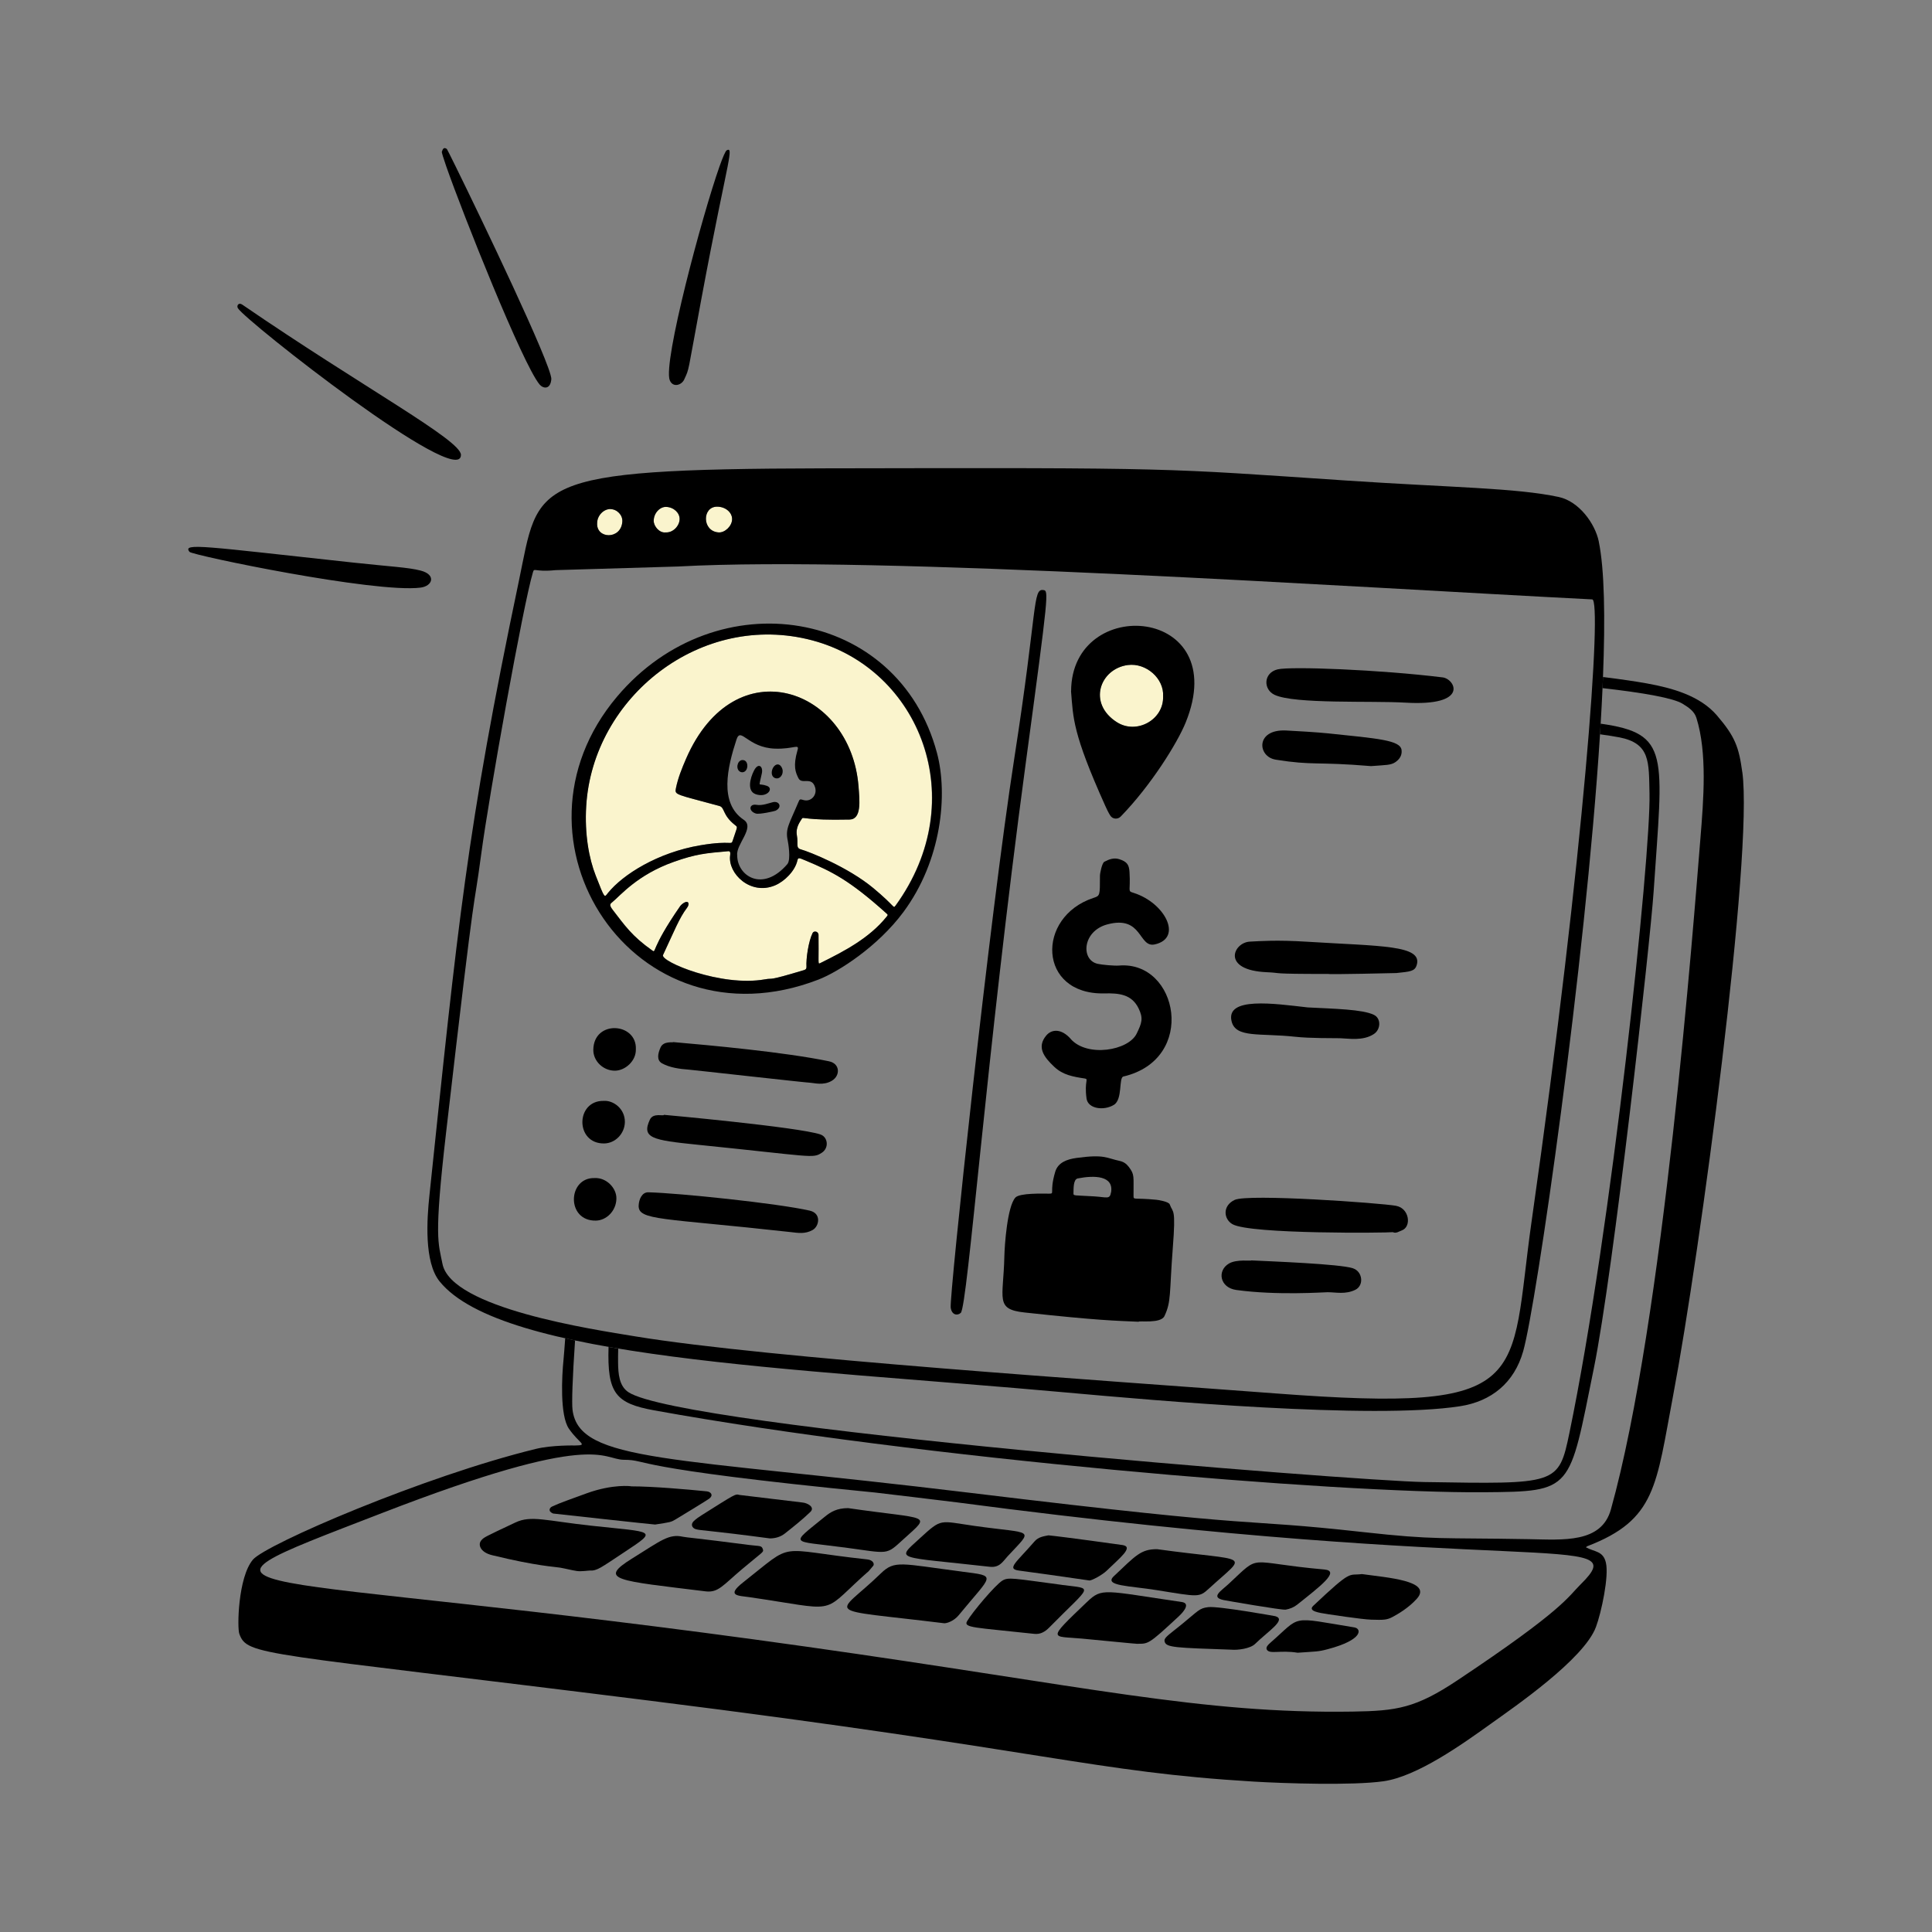
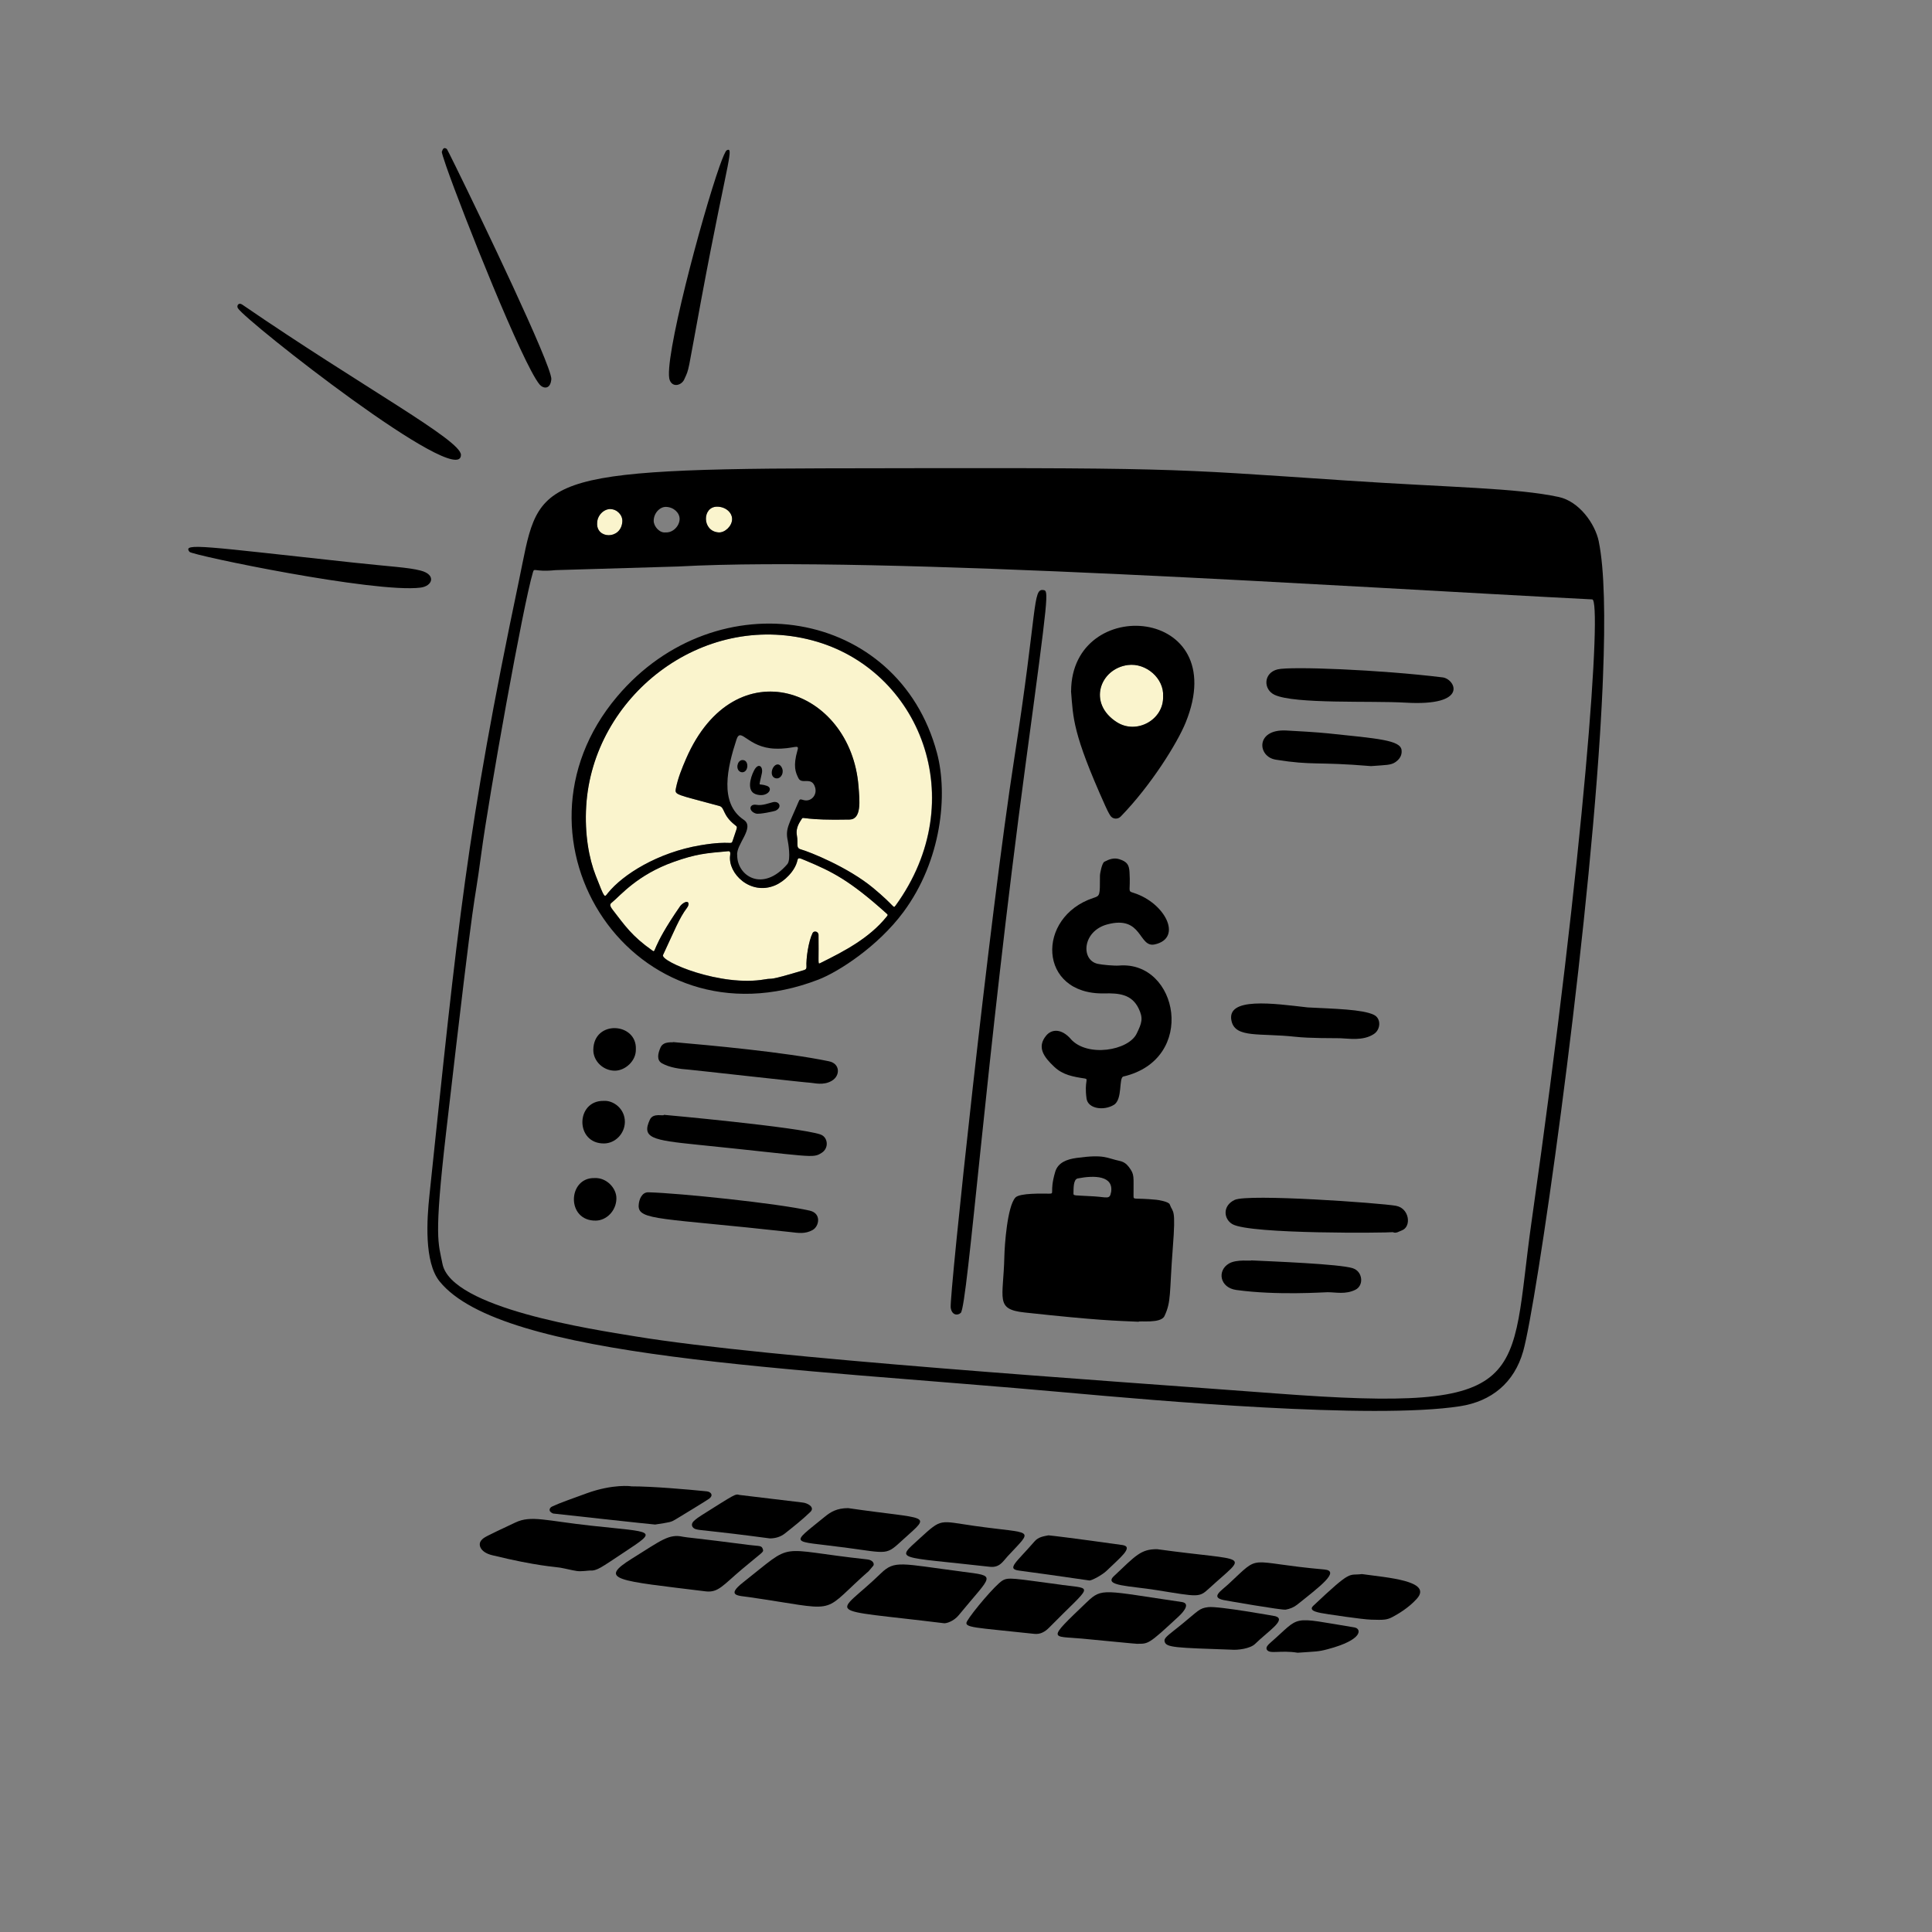
<svg xmlns="http://www.w3.org/2000/svg" id="_1.Desarrollo_de_Buyer_Personas_" width="600" height="600" viewBox="0 0 600 600">
  <rect x="0" y="0" width="600" height="600" fill="#808080" stroke="none" />
  <defs>
    <style>.cls-1{fill:#faf4cd;}.cls-1,.cls-2{stroke-width:0px;}.cls-2{fill:#000;}</style>
  </defs>
-   <path class="cls-1" d="M206.77,165.34h0c2.21.14,4.24-1.97,4.3-4.11.04-1.92-1.77-3.72-4.18-3.81-1.9-.07-3.84,1.88-3.86,4.31,0,1.69,1.78,3.88,3.75,3.61h0Z" />
  <path class="cls-1" d="M252.28,198.88c-34.58-9.21-68.22,17.65-70.25,51.47-.53,8.75.88,16.32,2.95,21.57,2.91,7.4,2.63,6.86,3.82,5.38,4.56-5.65,15.39-12.57,28.75-14.8,10.04-1.68,9.43.27,10.04-1.63,1.4-4.33,1.6-3.89.63-4.66-3.98-3.14-3.08-5.43-4.84-5.91-13.64-3.73-13.93-3.34-13.48-5.54.65-3.19,1.87-6.18,3.15-9.14,15.12-34.79,51.16-21.95,53.55,8.61.35,4.46.99,10.2-2.79,10.29-13.98.31-14.4-.98-14.79-.28-.46.84-2.04,2.63-1.56,5.22.46,2.51-.42,3.86,1.19,4.31,2.77.78,14.71,5.52,22.57,12.06,6.9,5.73,6.12,6.43,6.84,5.44,23.92-32.95,7.5-73.53-25.82-82.39h.02Z" />
  <path class="cls-1" d="M350.27,206.53c-8.64,1.13-12.66,11.9-3.36,17.79,6.1,3.86,14.54-.79,14.3-8.05.36-5.57-5.3-10.47-10.94-9.73h0Z" />
  <path class="cls-1" d="M193.28,162.01c.14-2.04-1.64-3.85-3.68-3.89-2.13-.05-4.11,2.01-4.14,4.29-.37,5.04,7.43,5.3,7.82-.38h0Z" />
  <path class="cls-1" d="M275.27,283.6c-11.51-10.34-16.92-12.97-25.04-16.37-2.25-.94-2.34-.98-2.59.07-.76,3.17-3.92,6.37-6.93,7.64-7.65,3.22-14.7-3.7-13.94-9.29.2-1.51-.31-1.35-.87-1.3-6.66.59-9.72.84-16.67,3.3-11.27,4-16.52,10.42-19,12.45-.7.57-1.15.86.1,2.47,3.71,4.81,5.92,8.11,12.19,12.54,1.43,1.01-.7-.1,8.73-13.72.36-.52,1.84-1.75,2.43-1.17.21.2.34.85-.3,1.68-2.42,3.17-4.01,7.33-7.45,14.66-.94,2,17.98,10,31.67,7.56,2.91-.52.18.72,12.12-2.87.51-.15.79-.42.76-1.02-.16-2.56.62-7.92,1.91-10.51.36-.72,1.7-.58,1.83.51.02.19.02.7.02,4.42h0c0,4.98-.2,4.78.69,4.35,7.25-3.58,15.06-7.66,20.4-14.28.49-.61.53-.62-.04-1.14h0Z" />
  <path class="cls-1" d="M223.19,165.35c1.93.12,4.16-1.96,4.18-4.11s-2.1-3.89-4.66-3.89c-4.68,0-4.72,7.66.49,8h0Z" />
-   <path class="cls-2" d="M541.08,239.78h0c-1.06-7.72-2.17-10.97-7.9-17.63-5.23-6.09-13.84-8.48-21.74-9.91-3.62-.65-8.22-1.32-13.62-1.99-.04,1.14-.09,2.28-.14,3.45,12.71,1.45,22,3.08,24.89,4.87,1.77,1.1,3.6,2.25,4.27,4.4,3.38,10.78,2.24,25.21,1.22,37.64-2.08,25.52-11.42,149.57-27.78,208.16-2.94,10.53-14.74,9.43-25.52,9.23-27.78-.49-28.96.29-51.46-2.2-41.73-4.62-24.65-.37-122.3-12.22-92.46-11.22-121.07-9.33-123.19-25.69-.28-2.13-.02-9.92.78-21.6-1.03-.22-2.05-.44-3.06-.67-.22,3.02-.39,5.29-.53,6.72-.51,4.97-1.16,17.22,1.67,21.34,3.19,4.65,6.17,5.18,1.89,5.23-.06,0-7.14-.16-12.14,1.06-34.59,8.43-83.81,29.59-87.88,34.4-4.63,5.48-4.91,21.18-4.22,23.03,2.54,6.94,6.18,5.56,127.6,20.78,124.02,15.54,137.55,22.12,187.4,25.11,9.39.56,30.67,1.27,40.32-.1,10.52-1.48,24.7-11.65,33.36-17.86,7.15-5.12,28.92-20.03,32.64-30.06,1.68-4.51,4.09-15.77,3.08-20-.88-3.68-3.54-3.26-6.19-4.74.14-.12.26-.28.42-.34,21.41-8.2,21.37-18.91,26.65-46.77,8.4-44.36,24.97-168.26,21.49-193.66h0ZM490.93,491.98h0c-4.01,3.97-5.29,7.86-38.26,29.82-13.01,8.67-18.82,9.54-32.61,9.75-47.09.72-82.24-7.82-169.56-20.15-179.9-25.42-203.87-13.64-131.89-41.5,66.86-25.88,68.24-16.59,75.17-16.55,8.07.04-.31,2.47,77.9,10.16.06,0,22.45,2.66,25.55,3.07,176.57,23.31,210.78,8.51,193.71,25.4h0Z" />
-   <path class="cls-2" d="M502.82,228.97c9.75,1.89,9.22,7.6,9.45,17.47.45,19.3-11.81,135.51-24.87,198.55-3.35,16.18-3.83,15.93-45.12,15.27-22.06-.36-230.49-16.92-247.11-27.9-2.92-1.93-3.18-5.78-3.22-9.23-.02-1.33,0-2.77.04-4.31-1.01-.17-2.01-.34-3-.52-.44,14.38,2.17,17.51,14.14,19.69,82.39,14.95,211.95,25.79,257.56,25.44,28.05-.22,26.52-.31,34.29-38.48,6.11-30.03,17.5-132.24,18.57-148.06,2.86-42.68,5.28-49.07-16.46-52.15-.06,1.09-.13,2.19-.2,3.3,2.34.32,4.33.63,5.93.94l.02.02Z" />
  <path class="cls-2" d="M183.79,473.84h0c-14.32-1.56-18.84-3.32-23.72-1.02-9.88,4.65-9.67,4.58-10.52,5.45-1.23,1.27-.54,3.79,3.32,4.72,14.04,3.42,19.33,3.55,21.09,3.86,1.74.31,3.44.77,5.17,1.04,1.37.21,3.7-.16,4.02-.14,2.31.12,3.39-.86,10.74-5.71,10.57-6.99,9.37-6.09-10.1-8.2h0Z" />
  <path class="cls-2" d="M298.69,488.07h0c-18.88-2.44-20.82-3.64-25.14.57-14.07,13.68-19.32,10.68,19.62,15.47.7.09,2.99-.58,4.54-2.46,10.55-12.88,12.18-12.12.98-13.57h0Z" />
  <path class="cls-2" d="M236.95,481.26c-.38-1.41-.93-1.02-4.24-1.45-16.68-2.17-19.58-2.33-20.57-2.55-4.45-1.01-6.86,1.19-15.79,6.72-10.88,6.75-4.68,6.84,22.79,10.23,3.94.48,5.39-1.91,11.32-6.9,6.31-5.32,6.72-5.23,6.5-6.05h0Z" />
  <path class="cls-2" d="M271.19,486.27h0c.42-.49.04-1.77-1.84-1.98-29.09-3.14-22.05-5.86-38.58,7.14-5.41,4.26-1.43,4.09,2,4.59,27.42,3.99,22.08,5.52,34.78-6.1,3.3-3.01,1.32-.94,3.64-3.65h0Z" />
  <path class="cls-2" d="M367.01,497.52h0c-24.31-3.55-24.72-4.52-29.45,0-12.75,12.19-11.02,10.48-1.47,11.37,5.74.53,16.93,1.66,16.94,1.6,3.65,0,3.52.32,12.98-8.46,1.93-1.78,3.59-4.13,1-4.51h0Z" />
  <path class="cls-2" d="M329.75,492.19c-15.13-2.01-16.57-2.45-18.45-1.32-2.15,1.29-9.34,9.8-10.95,12.58-1.24,2.13,2.32,1.93,20.87,3.96,1.9.2,3.33-.65,4.61-1.95,13.32-13.55,14.03-11.92,3.91-13.26h0Z" />
  <path class="cls-2" d="M171.79,470.04h0c.06.02,31.41,3.46,31.65,3.42,4.67-.71,4.95-.75,6.29-1.55.72-.44,9.99-6.03,10.63-6.58,1.32-1.11.26-2.07-.87-2.18-6.24-.63-16.85-1.55-23.42-1.55,0-.06-5.69-.79-13.79,2.13-10.8,3.9-8.76,3.29-10.78,4.12-.81.33-1.46,1.49.28,2.19h.02Z" />
  <path class="cls-2" d="M359.29,493.84h0c12.95,2.08,13.07,2.34,16.18-.52,12.27-11.26,13.02-8.17-16.14-12.21-5.03,0-6.55,1.9-13.43,8.4-3.21,3.04,4.88,2.96,13.4,4.33h0Z" />
  <path class="cls-2" d="M412.28,501.28s10.64,1.64,13.55,1.72c3.88.12,4.88.11,6.68-.86,1.6-.86,4.87-2.73,7.47-5.6,5.14-5.67-9.52-6.62-17.02-7.7-4.35.57-2.88-1.68-15.11,9.85-1.78,1.68,1.83,2.18,4.44,2.58h0Z" />
  <path class="cls-2" d="M262.03,480.55c14.38,1.93,12.93,2.56,18.67-2.64,8.73-7.9,8.01-5.86-17.31-9.55-3.51.02-5.39,1.17-7.21,2.65-11.02,9.01-10.74,7.32,5.85,9.55Z" />
  <path class="cls-2" d="M285.63,477.77c-7.57,6.9-7.49,5.5,21.76,8.81,3.07.35,4.1-1.71,5.53-3.25,8.23-8.89,8.22-6.83-10.31-9.45-11.06-1.57-10.01-2.46-16.99,3.89h0Z" />
  <path class="cls-2" d="M379.94,496.9c.73.16,18.21,3.2,19.35,2.99,1.27-.23,2.5-.71,3.55-1.54,7.17-5.71,13.48-10.48,8.44-10.93-24.73-2.17-19.3-5.17-29.7,4.47-2.35,2.18-5.69,4.14-1.63,5.01h0Z" />
  <path class="cls-2" d="M215.4,472.45c-.93.9-.54,2.09.69,2.45,1.61.47,3.69.29,23.02,2.87,1.74-.02,3.32-.48,4.68-1.56,2.71-2.15,5.42-4.29,7.88-6.67,1.5-1.44-.83-2.79-2.51-2.93-.07,0-19.42-2.32-19.49-2.34-1.37-.38-1.32-.27-11.64,6.21-.92.58-1.84,1.2-2.62,1.95h0Z" />
  <path class="cls-2" d="M316.4,487.75h0c12.05,1.65,5.04.66,21.91,3.08.65.09,4.02-1.7,5.39-3.04,3.91-3.84,8.5-7.34,4.98-7.95-.7-.12-18.45-2.58-23.07-3.03-1.43.3-3.1.46-4.31,1.87-5.6,6.48-8.81,8.54-4.89,9.07h0Z" />
  <path class="cls-2" d="M396.04,501.92h0c-.06-.02-17.66-3.19-20.8-2.81-2.83.34-3,1.07-8.24,5.33-4.42,3.59-5.63,4.19-5.3,5.41.49,1.84,3.6,1.87,20.66,2.47,2.04.19,5.91-.32,7.41-1.78,4.11-4.02,9.89-7.57,6.29-8.62h0Z" />
  <path class="cls-2" d="M420.74,505.43c-20.54-3.36-16.36-3.83-26.25,4.77-.61.53-1.44,1.33-1.09,2.05.81,1.6,4.09.13,9.6,1.02,5.83-.42,6.28-.29,9.23-1.07,11.4-3,10.47-6.43,8.49-6.76v-.02Z" />
  <path class="cls-2" d="M143.15,141.26c-.03-4.63-30.53-21.01-67.92-46.66-1.14-.78-1.83.34-1.34,1.13,2.45,3.99,69.32,56.57,69.26,45.54h0Z" />
  <path class="cls-2" d="M130.6,182.49c3.79-.48,4.92-4.03.04-5.29-3.91-1.02-9.26-1.21-21.27-2.52-46.01-4.98-52.84-6.2-50.51-3.29.85,1.06,57.64,12.89,71.76,11.1h0Z" />
  <path class="cls-2" d="M171.23,117.72c-.05-4.61-21.92-50.18-29.73-66.04-1.65-3.35-2.67-5.38-2.73-5.42-.88-.58-1.21-.16-1.55.85-.07.22.44,1.89,1.37,4.57,5.2,14.89,23.64,61.22,28.96,67.7,1.08,1.31,3.4,1.75,3.67-1.65h0Z" />
  <path class="cls-2" d="M208.01,118.1c.94,2.35,3.65,1.56,4.48-.25,1.68-3.72.86-1.03,5.26-24.66,4.38-23.53,7.08-35.6,8.22-41.5.94-4.89.83-5.56-.27-5.02-.39.2-1.19,2.04-2.25,5.02-5.43,15.36-17.62,60.93-15.45,66.41h0Z" />
  <path class="cls-2" d="M496.52,168.17c-1.16-5.61-6.17-12.49-12.45-13.83-13.3-2.84-32.9-2.9-66.06-5.11-57.27-3.82-50.99-4.02-162.44-3.78h0c-92.25.2-88.02,4.39-94.44,35.03-16.25,77.37-18.99,107.23-27.77,190.78-.77,7.28-1.71,20.66,3.15,26.68,19.38,24.02,108.71,26.76,194.5,34.5,27.36,2.47,95.26,8.49,122.41,4.28,9.75-1.52,16.83-7.25,19.62-17.09,4.07-14.35,19.28-119.64,23.86-191.6.07-1.11.14-2.21.2-3.3.22-3.78.42-7.46.58-11.02.05-1.16.1-2.31.14-3.45.73-18.51.46-33.48-1.31-42.08ZM222.7,157.35c2.56,0,4.68,1.75,4.66,3.89s-2.25,4.23-4.18,4.11c-5.21-.34-5.17-8-.49-8h0ZM206.88,157.42c2.41.09,4.23,1.9,4.18,3.81-.05,2.14-2.09,4.25-4.3,4.11h0c-1.96.28-3.76-1.92-3.75-3.61.02-2.43,1.96-4.38,3.86-4.31h0ZM189.59,158.1c2.04.04,3.82,1.85,3.68,3.89-.39,5.69-8.2,5.43-7.82.38.04-2.28,2.02-4.33,4.14-4.29h0ZM475.67,379.16c-7.1,49.87,1.33,59.69-79.37,53.59-53.79-4.06-157.77-10.94-198.96-17.72-13.32-2.19-57.22-8.71-59.93-22.54-1.29-6.6-2.69-7.72,1.11-40.62,9.91-85.87,8.12-65.53,10.93-86.65,2.39-17.99,13.04-77.48,16.05-87.47.47-1.59.37,0,7.04-.69.06,0,37.98-1.13,38.06-1.13,62.42-3.44,209.5,6.45,283.88,10.22,3.09.15-2.34,77.39-18.81,193.03v-.02Z" />
  <path class="cls-2" d="M191.63,216.35c-37.51,44.43,5.36,109.92,62.52,87.88,6.31-2.43,18.5-10.33,26.37-20.93,11.99-16.14,13.88-36.67,10.47-49.45-12-45.05-68.42-54.14-99.36-17.5h0ZM275.3,284.74c-5.33,6.62-13.15,10.69-20.4,14.28-.88.44-.69.63-.69-4.35h0c0-3.72,0-4.22-.02-4.41-.12-1.08-1.46-1.23-1.83-.51-1.28,2.58-2.07,7.94-1.91,10.51.04.6-.25.86-.76,1.02-11.94,3.59-9.22,2.35-12.12,2.87-13.69,2.44-32.61-5.56-31.67-7.56,3.44-7.32,5.03-11.48,7.45-14.66.63-.84.52-1.48.3-1.68-.6-.58-2.08.65-2.43,1.17-9.44,13.62-7.31,14.72-8.73,13.72-6.27-4.43-8.48-7.74-12.19-12.54-1.25-1.62-.8-1.9-.1-2.47,2.48-2.03,7.74-8.45,19-12.45,6.94-2.47,10-2.71,16.67-3.3.56-.05,1.08-.2.87,1.3-.75,5.59,6.3,12.5,13.94,9.29,3.01-1.27,6.18-4.47,6.93-7.64.25-1.06.35-1.02,2.59-.07,8.12,3.4,13.54,6.03,25.04,16.37.57.51.53.53.04,1.14v-.02ZM230.97,254.59c-7.73-5.18-5.04-16.34-2.26-24.88,1.36-4.19,3.39,2.52,12.05,2.79,5.8.18,7.55-1.66,6.92.47-1.46,5.03-.6,6.89.27,8.68,1.05,2.17,4.15-.71,5.2,2.91.7,2.43-1.36,4.59-3.65,3.89-1.15-.35-1.15-.27-1.6.78-2.8,6.68-4.06,8.13-3.27,11.77.08.36,1.11,5.95-.12,7.37-7.69,8.94-15.6,3.61-15.56-2.74-.46-3.38,5.62-8.63,2.02-11.04h0ZM278.09,281.27c-.72.99.05.3-6.84-5.44-7.87-6.54-19.8-11.28-22.57-12.06-1.62-.45-.73-1.8-1.19-4.31-.48-2.59,1.1-4.39,1.56-5.22.39-.7.81.59,14.79.28,3.78-.09,3.14-5.83,2.79-10.29-2.38-30.56-38.42-43.4-53.55-8.61-1.28,2.96-2.5,5.95-3.15,9.14-.45,2.19-.16,1.82,13.48,5.54,1.76.48.86,2.77,4.84,5.91.97.77.76.34-.63,4.66-.61,1.9,0-.05-10.04,1.63-13.36,2.24-24.19,9.15-28.75,14.8-1.19,1.48-.91,2.01-3.82-5.38-2.07-5.26-3.48-12.82-2.95-21.57,2.01-33.82,35.66-60.67,70.25-51.47,33.32,8.87,49.74,49.45,25.82,82.39h-.02Z" />
  <path class="cls-2" d="M359.13,372.6c-7.2-.7-7.09.2-7.1-1.3-.05-6.03.4-6.44-1.47-8.91-.71-.94-1.61-1.6-2.83-1.85-4.22-.91-4.66-2.12-13.4-.93-3,.41-5.78,1.43-6.63,4.33-1.91,6.49.03,6.76-1.93,6.76-1.78,0-9.1-.26-10.44,1.22-2.5,2.77-3.34,14.7-3.42,18.33-.29,13.12-2.99,16.35,6.25,17.35,23.34,2.53,28.15,2.55,35.45,2.88h0c.02-.41,6.86.68,8.02-1.76,2.17-4.57,1.5-7.06,2.59-21.12,1-12.84.04-10.77-.94-13.55-.31-.9-3.65-1.4-4.16-1.45h0ZM345.03,370.33c-.38,2.22-1.27,1.47-5.14,1.22-6.36-.41-6.57-.05-6.51-1.07.05-1.13-.13-4.23,1.33-4.51,5.21-1.02,11.23-.87,10.34,4.36h0Z" />
  <path class="cls-2" d="M332.54,322.66c-2.96-3.35-6-3.06-7.66-1.02-2.95,3.59-.7,6.64,2.55,9.69,2.66,2.5,5.76,3.05,9.47,3.61,1.29.2-.2.71.53,6.19.44,3.26,5.41,3.88,8.49,2,2.8-1.7,1.45-8.46,2.96-8.81,22.99-5.37,17.04-35.97-1.33-34.46-1.52.12-5.34-.23-6.68-.54-5.28-1.21-4.72-10.14,2.97-12.23,11.07-2.99,9.65,7.35,14.8,6.2,8.81-1.97,3.15-12.95-6.61-16.01-2-.62-.87-.35-1.25-6.43-.13-2.23-.69-3.24-3.2-4.03-1.66-.52-3.17.04-4.62.81-.69.37-1.36,3.47-1.36,4.39,0,6.17.03,6.16-2.04,6.84-17.88,5.92-17.23,30.11,3.4,29.65h0c4.52-.1,8.47.23,10.63,4.63,1.54,3.14,1.01,4.55-.58,7.84-2.55,5.31-15.39,7.45-20.49,1.68h.02Z" />
  <path class="cls-2" d="M332.62,214.65h0c.69,8.35.41,12.92,10.69,35.74.45,1,.92,1.99,1.51,2.91.71,1.12,2.29,1.24,3.23.28,9.38-9.64,17.57-22.8,20.16-29.17,14.74-36.19-35.44-40.03-35.57-9.77h0ZM346.91,224.32c-9.3-5.89-5.28-16.66,3.36-17.79,5.63-.74,11.28,4.16,10.94,9.73.25,7.25-8.2,11.91-14.3,8.05h0Z" />
  <path class="cls-2" d="M324.02,183.25c-3.36-.53-1.79,5.79-8.95,51.78h0c-7.8,50.1-20.27,167.66-19.82,171.04.31,2.36,2.09,2.6,3.12,1.66,2.14-1.97,7.84-79.23,20.2-170.85,7.21-53.45,7.12-53.38,5.45-53.64h0Z" />
  <path class="cls-2" d="M433.6,374.48c-4.88-.88-45.95-3.81-50.16-1.84-3.89,1.83-3.41,6-.68,7.55,5.62,3.17,48.5,2.69,49.78,2.47,1.05.48,1.87-.21,2.77-.53,3.13-1.11,2.41-6.88-1.72-7.64h0Z" />
  <path class="cls-2" d="M448.02,210.37c-19.33-2.39-47.24-3.48-51.26-2.49-4.42,1.1-4.5,6.23-.92,7.91,6.23,2.92,30.07,1.8,40.6,2.42,20.04,1.2,15.48-7.36,11.59-7.84Z" />
-   <path class="cls-2" d="M406.05,292.47c-9.66-.61-14.66-.2-17.89-.04-5.16.25-9.02,8.89,5.27,9.5,5.26.23-.02.54,19.14.54h0c0,.21,21.02-.27,21.08-.28,4.3-.45,5.71-.53,6.31-2.44,1.98-6.31-11.29-5.86-33.91-7.28Z" />
  <path class="cls-2" d="M257.49,329.6c-14.04-2.9-37.08-4.98-48.4-5.97h0c-.02.24-3.01-.45-3.95,1.66-.81,1.83-1.31,3.94.44,4.93,2.38,1.34,5.54,1.77,8.29,1.96,1.27.09,36.44,4.05,37.92,4.09.97.03,3.93.94,6.55-.63,2.71-1.63,2.53-5.34-.84-6.03h0Z" />
  <path class="cls-2" d="M251.49,375.98h0c-9.89-2.27-40.82-5.48-50.16-5.7-1.93-.04-2.91,2.15-2.99,4.11-.18,4.7,7.26,3.81,47.14,8.24,2.39.27,4.5.68,6.87-.63,2.07-1.14,2.82-5.17-.86-6.02Z" />
  <path class="cls-2" d="M254.82,352.32c-6.98-2.33-48.56-6.1-48.63-6.1-.05.53-3.32-.75-4.36,1.49-2.67,5.71.79,6.37,14.64,7.78,36.14,3.67,35.85,4.36,38.73,2.52,2.34-1.49,1.91-4.91-.39-5.68h0Z" />
  <path class="cls-2" d="M402.21,321.97c4.65.52,12.01.41,13.98.46,2.55.06,7.09.94,10.49-1.31,2.13-1.41,2.3-4.84,0-5.95-3.54-1.72-12.15-1.87-20.6-2.31-10.4-1.19-25.46-3.39-23.6,4.31,1.28,5.29,8.78,3.6,19.71,4.8h0Z" />
  <path class="cls-2" d="M420.17,393.87c-4.07-1.34-25.35-2.14-31.57-2.44,0,.26-4.5-.45-6.92.96-3.78,2.21-2.86,7.51,2.25,8.22,12.73,1.75,27.12.7,28.37.7,2.63,0,5.48.76,8.59-.74,2.77-1.34,2.32-5.69-.72-6.69h0Z" />
  <path class="cls-2" d="M396.17,235.92c11.78,1.88,12.41.56,29.61,2h0c4.64-.36,6.17-.25,7.6-1.25,1.27-.88,2.09-2.11,1.89-3.73-.37-3.07-7.21-3.56-22.74-5.18-3.44-.36-10.06-.75-13.14-.9-9.56-.45-8.89,8.15-3.23,9.05h0Z" />
  <path class="cls-2" d="M184.26,325.99c-.06,3.57,3.15,6.6,6.8,6.52,3.16-.07,6.51-3.06,6.41-6.62h0c.39-8.34-13.06-9.28-13.21.1Z" />
  <path class="cls-2" d="M187.52,341.89c-8.79-.21-8.99,13.35.12,13.22,3.43-.05,6.36-3.03,6.42-6.65.05-4.19-3.66-6.79-6.54-6.57Z" />
  <path class="cls-2" d="M184.71,365.86c-8.46-.29-8.94,13.41.37,13.21,3.22-.07,6.24-2.94,6.35-6.77.1-3.32-3.11-6.63-6.72-6.44h0Z" />
  <path class="cls-2" d="M240.03,249.12c-1.19.29-3.34,1.14-5.06.83-2.33-.42-2.64,1.93-.24,2.7,1.07.35,5.85-.74,6.11-.87,2.24-1.08,1.14-3.13-.81-2.66Z" />
  <path class="cls-2" d="M234.53,246.59c3.6,1.37,5.93-1.69,3.66-2.53-1.31-.48-2.14-.37-2.26-.49-.1-.15.21-1.3.67-3.41.46-2.19-1.11-3.45-2.44-.84-1.25,2.42-2.15,6.28.38,7.26h0Z" />
  <path class="cls-2" d="M241.26,241.74c1.39,0,2.39-1.92,1.45-3.51h0c-1.11-1.89-3.03-.24-3.04,1.76,0,1.14.76,1.75,1.6,1.75h0Z" />
  <path class="cls-2" d="M231.01,236.09c-1.73-.44-2.57,2.05-1.6,3.22.35.42.88.62,1.42.49,1.62-.4,1.68-3.33.19-3.71h0Z" />
</svg>